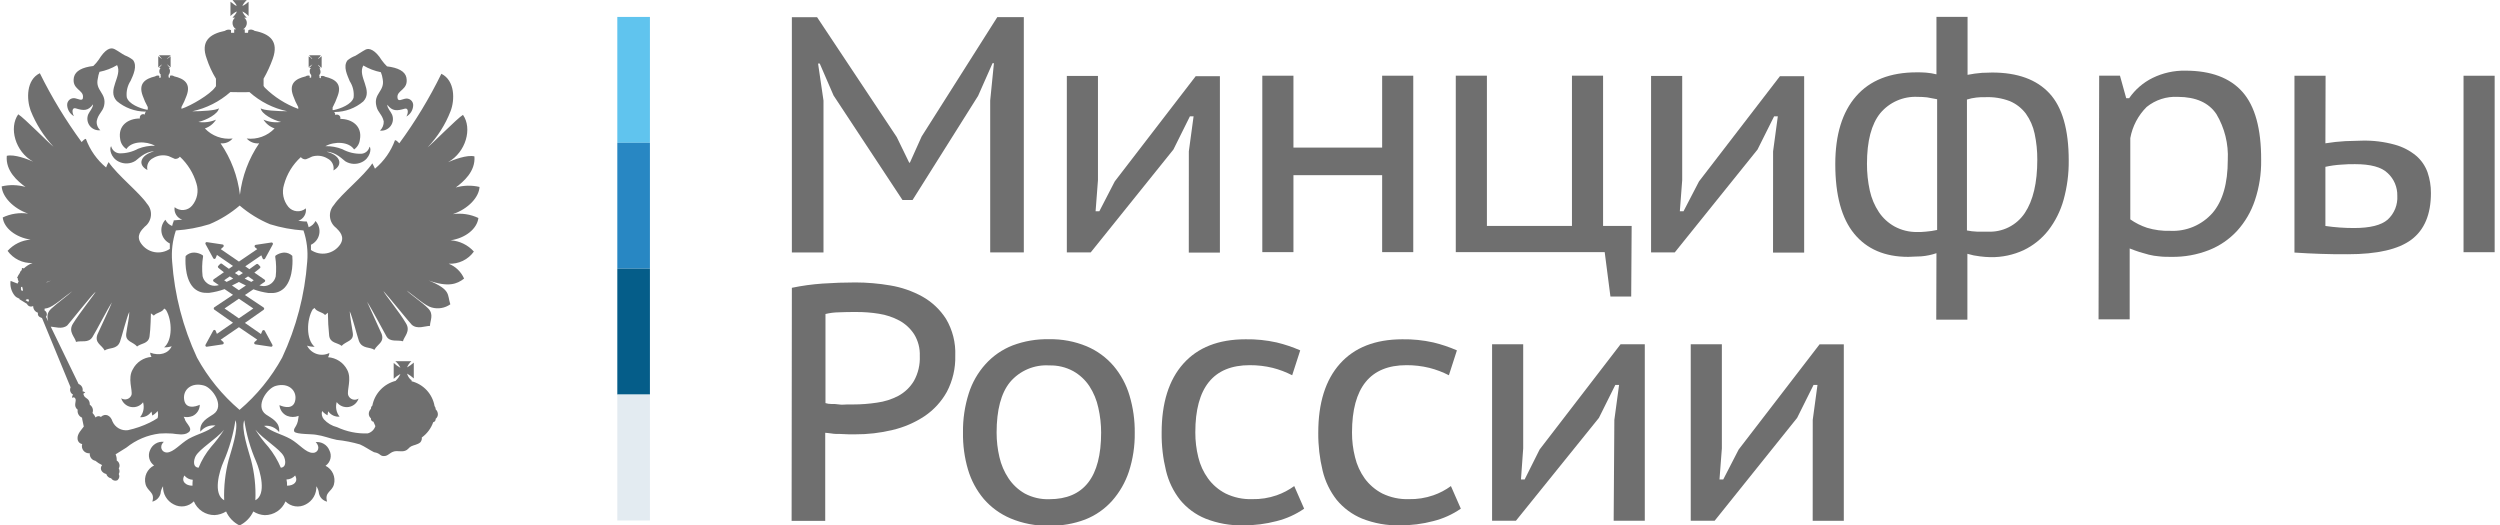
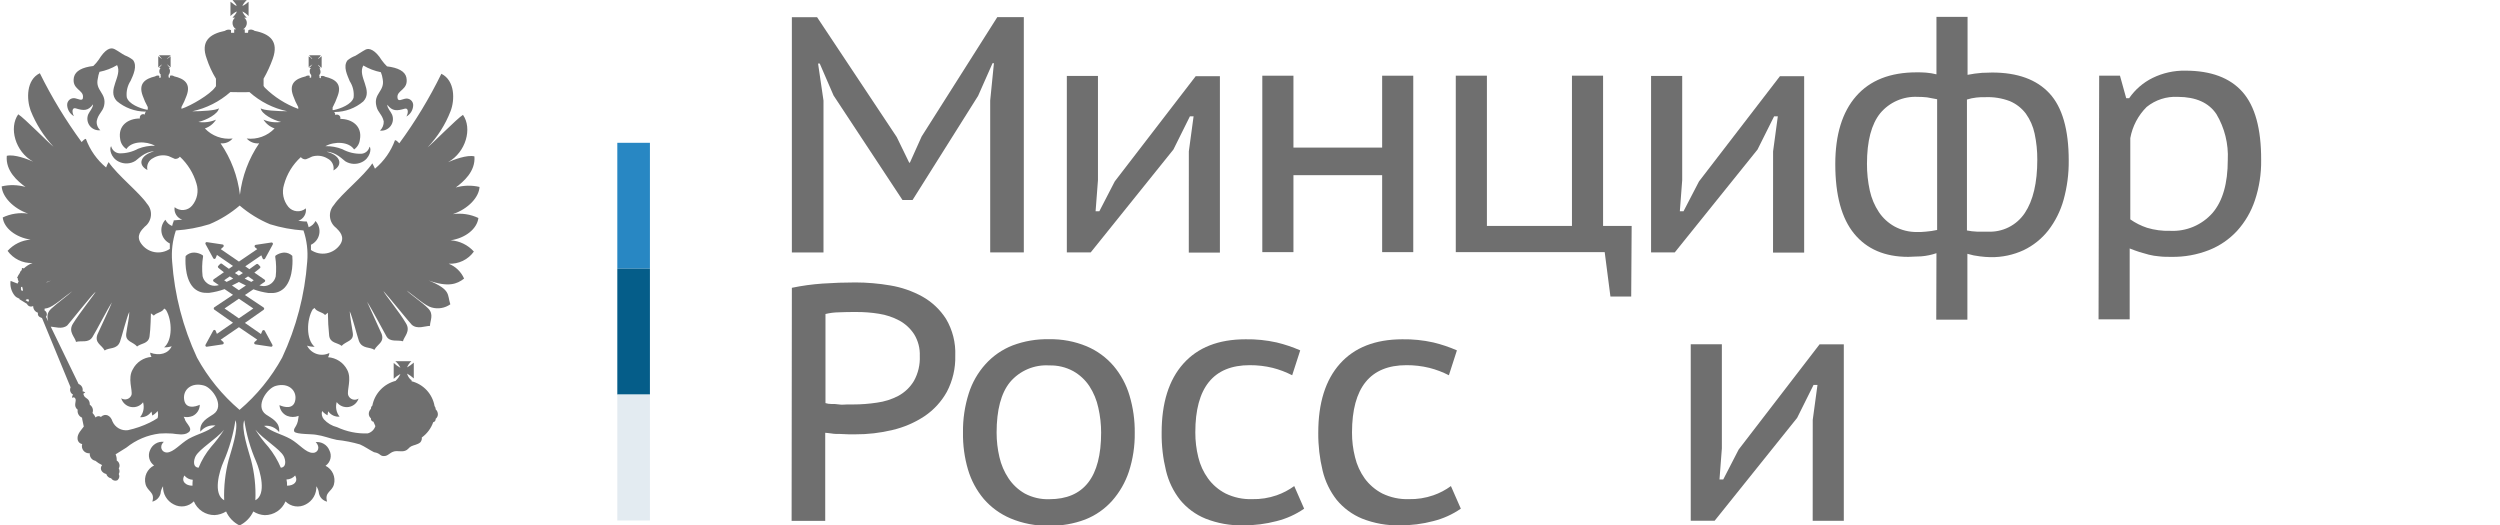
<svg xmlns="http://www.w3.org/2000/svg" width="157" height="33" viewBox="0 0 157 33" fill="none">
  <g clip-path="url(#clip0_6743_65645)">
    <path d="M18.351 16.06C18.213 15.93 18.029 15.858 17.839 15.861C17.656 15.873 17.479 15.934 17.327 16.037C17.311 16.044 17.298 16.057 17.291 16.072C17.283 16.088 17.28 16.106 17.284 16.123C17.348 16.533 17.359 16.949 17.315 17.362C17.276 17.53 17.183 17.681 17.049 17.791C16.915 17.901 16.749 17.963 16.576 17.968C16.48 17.966 16.384 17.952 16.291 17.925L16.615 17.706C16.627 17.698 16.637 17.686 16.644 17.674C16.65 17.661 16.654 17.646 16.654 17.632C16.654 17.618 16.65 17.604 16.644 17.592C16.637 17.579 16.627 17.569 16.615 17.561L15.974 17.12C16.177 16.967 16.306 16.858 16.322 16.842C16.332 16.835 16.339 16.825 16.345 16.814C16.35 16.803 16.353 16.792 16.353 16.779C16.352 16.756 16.343 16.734 16.326 16.717L16.213 16.6C16.195 16.584 16.173 16.575 16.15 16.572C16.13 16.573 16.111 16.58 16.095 16.592C16.095 16.592 15.919 16.725 15.661 16.905L15.403 16.725L16.412 16.033L16.494 16.232C16.499 16.248 16.509 16.262 16.522 16.272C16.536 16.282 16.552 16.287 16.568 16.287C16.584 16.286 16.6 16.282 16.614 16.274C16.627 16.265 16.639 16.254 16.647 16.24L17.128 15.357C17.136 15.343 17.141 15.328 17.141 15.312C17.141 15.296 17.136 15.28 17.128 15.267C17.12 15.255 17.109 15.245 17.097 15.238C17.085 15.231 17.071 15.228 17.057 15.227L16.06 15.376C16.044 15.378 16.028 15.385 16.015 15.396C16.003 15.407 15.994 15.422 15.99 15.439C15.986 15.454 15.986 15.471 15.99 15.487C15.994 15.502 16.002 15.517 16.013 15.528L16.154 15.646L15.005 16.428L13.863 15.646L14.023 15.505C14.035 15.493 14.043 15.479 14.047 15.463C14.051 15.447 14.051 15.431 14.047 15.415C14.043 15.399 14.035 15.383 14.022 15.372C14.009 15.361 13.993 15.354 13.976 15.353L12.979 15.204C12.965 15.204 12.951 15.207 12.939 15.214C12.927 15.221 12.916 15.231 12.909 15.243C12.9 15.257 12.896 15.272 12.896 15.288C12.896 15.304 12.9 15.32 12.909 15.333L13.39 16.216C13.398 16.23 13.409 16.242 13.423 16.25C13.437 16.258 13.452 16.263 13.468 16.264C13.485 16.263 13.501 16.257 13.514 16.247C13.527 16.238 13.537 16.224 13.543 16.209L13.625 16.009L14.633 16.701L14.375 16.881C14.113 16.701 13.945 16.572 13.941 16.568C13.925 16.556 13.906 16.549 13.886 16.549C13.863 16.55 13.841 16.56 13.824 16.576L13.711 16.694C13.702 16.701 13.694 16.711 13.69 16.722C13.685 16.733 13.683 16.744 13.683 16.756C13.686 16.78 13.697 16.802 13.714 16.819C13.714 16.819 13.859 16.944 14.062 17.096L13.417 17.542C13.407 17.55 13.398 17.561 13.392 17.573C13.386 17.585 13.383 17.599 13.382 17.612C13.383 17.627 13.386 17.641 13.393 17.654C13.4 17.667 13.409 17.678 13.421 17.686L13.746 17.905C13.653 17.932 13.557 17.947 13.46 17.948C13.287 17.943 13.121 17.881 12.988 17.771C12.854 17.662 12.76 17.511 12.722 17.343C12.678 16.93 12.688 16.513 12.753 16.103C12.756 16.086 12.754 16.068 12.746 16.053C12.738 16.037 12.726 16.025 12.71 16.017C12.554 15.921 12.376 15.867 12.194 15.861C12.002 15.858 11.817 15.929 11.678 16.06C11.67 16.066 11.664 16.074 11.66 16.083C11.656 16.092 11.654 16.101 11.654 16.111C11.654 16.166 11.549 17.409 12.127 18.042C12.233 18.156 12.361 18.246 12.504 18.306C12.647 18.366 12.801 18.395 12.956 18.39C13.018 18.396 13.081 18.396 13.144 18.39C13.47 18.347 13.792 18.268 14.101 18.156L14.633 18.515L13.46 19.297C13.449 19.306 13.44 19.317 13.433 19.33C13.426 19.343 13.422 19.357 13.421 19.372C13.422 19.386 13.426 19.4 13.433 19.413C13.44 19.426 13.449 19.437 13.46 19.446L14.633 20.267L13.621 20.967L13.543 20.771C13.536 20.756 13.526 20.743 13.513 20.733C13.5 20.724 13.484 20.718 13.468 20.716C13.452 20.716 13.436 20.72 13.422 20.729C13.409 20.737 13.397 20.749 13.39 20.763L12.909 21.647C12.9 21.66 12.896 21.676 12.896 21.692C12.896 21.708 12.9 21.723 12.909 21.737C12.916 21.749 12.927 21.759 12.939 21.766C12.951 21.773 12.965 21.776 12.979 21.776L13.976 21.627C13.993 21.626 14.008 21.62 14.021 21.609C14.034 21.599 14.043 21.585 14.047 21.569C14.051 21.552 14.051 21.535 14.047 21.519C14.043 21.502 14.035 21.487 14.023 21.475L13.859 21.33L15.005 20.548L16.154 21.33L15.99 21.475C15.977 21.487 15.969 21.502 15.964 21.518C15.96 21.535 15.961 21.552 15.966 21.569C15.97 21.585 15.979 21.599 15.992 21.609C16.005 21.62 16.02 21.626 16.037 21.627L17.034 21.776C17.048 21.776 17.061 21.772 17.074 21.765C17.086 21.758 17.096 21.748 17.104 21.737C17.113 21.723 17.117 21.708 17.117 21.692C17.117 21.676 17.113 21.66 17.104 21.647L16.623 20.763C16.614 20.751 16.602 20.741 16.589 20.735C16.575 20.729 16.56 20.727 16.545 20.728C16.529 20.729 16.513 20.735 16.5 20.745C16.487 20.754 16.477 20.768 16.471 20.783L16.389 20.978L15.38 20.279L16.553 19.457C16.564 19.449 16.574 19.437 16.58 19.425C16.587 19.412 16.591 19.398 16.592 19.383C16.591 19.369 16.587 19.355 16.58 19.342C16.574 19.329 16.564 19.318 16.553 19.309L15.38 18.527L15.915 18.167C16.224 18.281 16.544 18.359 16.869 18.402C16.932 18.407 16.995 18.407 17.057 18.402C17.212 18.407 17.366 18.378 17.509 18.318C17.652 18.258 17.781 18.168 17.886 18.054C18.465 17.421 18.367 16.177 18.359 16.123C18.362 16.112 18.363 16.101 18.362 16.091C18.36 16.08 18.357 16.07 18.351 16.06ZM15.001 16.975L15.255 17.147C15.177 17.202 15.091 17.253 15.001 17.307C14.915 17.253 14.829 17.202 14.751 17.147L15.001 16.975ZM14.078 17.601L14.43 17.358L14.645 17.495C14.508 17.569 14.371 17.64 14.23 17.702L14.078 17.601ZM15.908 19.372L15.001 19.993L14.101 19.372L15.001 18.758L15.908 19.372ZM15.001 18.226L14.567 17.929C14.719 17.858 14.864 17.78 15.001 17.706C15.142 17.78 15.286 17.858 15.443 17.929L15.001 18.226ZM15.783 17.702C15.642 17.64 15.501 17.569 15.364 17.495L15.579 17.358L15.935 17.601L15.783 17.702Z" fill="#6F6F6F" />
    <path d="M30.044 13.691C29.544 13.454 28.985 13.37 28.438 13.449C29.415 13.112 30.08 12.385 30.115 11.74C29.622 11.624 29.108 11.636 28.621 11.775C29.094 11.42 29.872 10.771 29.794 9.821C29.337 9.707 28.496 10.028 28.14 10.184C29.266 9.555 29.669 8.057 29.075 7.213C28.723 7.42 27.12 9.058 26.854 9.25C27.48 8.595 27.97 7.823 28.297 6.978C28.567 6.279 28.582 5.063 27.718 4.633C26.969 6.164 26.085 7.626 25.076 9C24.989 8.921 24.919 8.816 24.806 8.8C24.552 9.499 24.118 10.119 23.547 10.595C23.52 10.544 23.469 10.407 23.383 10.258C22.839 11.072 21.428 12.186 20.971 12.87C20.879 12.971 20.81 13.091 20.767 13.22C20.725 13.35 20.709 13.487 20.723 13.622C20.736 13.758 20.777 13.89 20.844 14.008C20.911 14.127 21.002 14.231 21.111 14.313C21.307 14.512 21.69 14.864 21.361 15.357C21.163 15.645 20.859 15.843 20.516 15.907C20.172 15.972 19.817 15.897 19.528 15.7C19.528 15.587 19.528 15.474 19.528 15.372C19.662 15.309 19.779 15.214 19.869 15.097C19.96 14.98 20.022 14.843 20.049 14.698C20.077 14.552 20.07 14.402 20.029 14.26C19.988 14.118 19.914 13.987 19.813 13.879C19.726 14.059 19.572 14.199 19.383 14.27C19.359 14.163 19.326 14.058 19.285 13.957L19.262 13.91H19.203C19.203 13.91 19.012 13.91 18.73 13.867C18.889 13.814 19.024 13.706 19.111 13.563C19.199 13.42 19.233 13.251 19.207 13.085C19.049 13.218 18.845 13.282 18.639 13.265C18.433 13.247 18.242 13.149 18.109 12.991C17.952 12.8 17.845 12.572 17.797 12.33C17.749 12.087 17.762 11.836 17.835 11.6C18.014 10.933 18.38 10.332 18.891 9.868C18.928 9.915 18.976 9.952 19.032 9.976C19.087 10 19.147 10.01 19.207 10.004C19.313 9.973 19.489 9.883 19.598 9.832C19.759 9.783 19.929 9.769 20.096 9.789C20.263 9.81 20.424 9.866 20.568 9.954C20.704 10.02 20.815 10.13 20.882 10.265C20.949 10.401 20.969 10.556 20.939 10.704C21.584 10.345 21.361 9.739 20.513 9.531C21.092 9.531 21.569 10.059 21.686 10.13C21.841 10.226 22.019 10.281 22.201 10.29C22.384 10.299 22.566 10.261 22.73 10.18C23.242 9.938 23.344 9.336 23.207 9.211C23.181 9.33 23.117 9.438 23.025 9.519C22.932 9.599 22.817 9.647 22.695 9.656C22.276 9.668 21.862 9.568 21.494 9.367C21.159 9.235 20.8 9.171 20.439 9.179C21.017 8.859 21.917 8.894 22.237 9.387C22.338 9.316 22.422 9.224 22.485 9.119C22.547 9.013 22.587 8.895 22.601 8.773C22.765 7.909 22.093 7.467 21.373 7.467C21.383 7.426 21.381 7.382 21.367 7.342C21.352 7.302 21.327 7.266 21.293 7.241C21.258 7.215 21.218 7.2 21.175 7.197C21.132 7.194 21.09 7.204 21.053 7.225C21.056 7.19 21.052 7.154 21.039 7.121C21.027 7.088 21.008 7.058 20.982 7.033H21.037C21.689 7.027 22.319 6.791 22.816 6.369C23.465 5.677 22.425 4.805 22.816 4.113C23.157 4.314 23.53 4.457 23.918 4.535C23.975 4.671 24.013 4.815 24.032 4.961C24.188 5.743 23.43 5.86 23.641 6.677C23.727 7.068 24.004 7.182 24.098 7.623C24.102 7.731 24.084 7.838 24.043 7.938C24.003 8.038 23.941 8.128 23.863 8.202C23.99 8.216 24.118 8.198 24.234 8.147C24.351 8.097 24.453 8.018 24.529 7.916C24.606 7.815 24.655 7.695 24.671 7.569C24.687 7.443 24.67 7.315 24.622 7.197C24.54 6.998 24.321 6.806 24.321 6.576C24.642 6.998 24.927 6.967 25.419 6.826C25.642 6.76 25.662 7.068 25.521 7.319C25.642 7.25 25.744 7.153 25.818 7.036C25.893 6.918 25.937 6.785 25.947 6.646C25.954 6.578 25.945 6.51 25.919 6.447C25.894 6.384 25.853 6.328 25.801 6.285C25.749 6.241 25.687 6.211 25.62 6.197C25.554 6.183 25.485 6.185 25.419 6.204C25.275 6.224 24.978 6.419 24.962 6.134C24.899 5.645 25.677 5.661 25.521 4.867C25.439 4.476 24.993 4.25 24.305 4.168C24.182 4.048 24.069 3.917 23.969 3.777C23.578 3.147 23.187 2.995 22.964 3.112C22.741 3.229 22.542 3.374 22.319 3.503C22.139 3.569 21.971 3.666 21.823 3.788C21.522 4.179 21.823 4.742 21.963 5.098C22.162 5.403 22.248 5.768 22.206 6.13C22.085 6.556 21.385 6.822 20.963 6.912C20.935 6.912 20.916 6.912 20.888 6.912V6.748C21.01 6.519 21.115 6.281 21.201 6.036C21.491 5.278 21.064 4.969 20.419 4.82C20.381 4.793 20.336 4.776 20.289 4.77C20.242 4.763 20.194 4.769 20.149 4.785V4.914L20.064 4.887V4.734H20.024C20.059 4.708 20.086 4.673 20.105 4.634C20.123 4.594 20.132 4.551 20.13 4.508C20.129 4.431 20.106 4.356 20.064 4.293H20.146L20.11 4.257C20.085 4.211 20.051 4.169 20.009 4.136C19.992 4.118 19.981 4.094 19.977 4.07C19.997 4.09 20.019 4.107 20.044 4.121C20.082 4.15 20.116 4.185 20.146 4.222L20.2 4.257V3.526L20.146 3.569C20.146 3.569 20.079 3.62 20.044 3.655C20.023 3.674 20.001 3.691 19.977 3.706C19.977 3.706 19.977 3.671 20.009 3.636C20.052 3.609 20.087 3.571 20.11 3.526L20.146 3.472H19.415L19.45 3.526C19.489 3.561 19.527 3.597 19.563 3.636C19.575 3.662 19.592 3.686 19.614 3.706C19.614 3.706 19.563 3.706 19.544 3.655C19.524 3.605 19.45 3.585 19.415 3.569L19.383 3.526V4.234L19.415 4.199C19.454 4.16 19.497 4.126 19.544 4.097C19.544 4.097 19.598 4.062 19.614 4.046C19.63 4.031 19.579 4.097 19.563 4.113C19.53 4.158 19.492 4.198 19.45 4.234L19.415 4.269H19.528C19.499 4.297 19.478 4.33 19.464 4.368C19.451 4.405 19.446 4.445 19.45 4.484C19.45 4.526 19.458 4.568 19.474 4.607C19.49 4.646 19.514 4.681 19.544 4.711V4.863L19.45 4.891V4.762C19.407 4.745 19.361 4.74 19.316 4.746C19.271 4.752 19.228 4.77 19.192 4.797C18.55 4.946 18.128 5.254 18.41 6.013C18.496 6.259 18.603 6.497 18.73 6.724V6.838C17.943 6.549 17.227 6.095 16.631 5.505C16.602 5.471 16.576 5.436 16.553 5.399V4.942C16.782 4.541 16.975 4.121 17.131 3.687C17.522 2.588 16.94 2.123 15.994 1.939C15.939 1.897 15.874 1.87 15.805 1.861C15.736 1.852 15.667 1.861 15.603 1.888L15.572 2.06H15.372V1.837C15.339 1.845 15.304 1.845 15.271 1.837C15.339 1.798 15.397 1.741 15.437 1.672C15.478 1.604 15.5 1.526 15.501 1.446C15.502 1.382 15.488 1.317 15.459 1.259C15.431 1.2 15.389 1.15 15.337 1.11H15.501C15.38 1.002 15.283 0.869 15.22 0.719C15.368 0.789 15.5 0.888 15.611 1.009V0.109C15.525 0.176 15.341 0.348 15.22 0.364C15.29 0.227 15.386 0.105 15.501 0.004H14.602C14.672 0.09 14.848 0.266 14.864 0.364C14.758 0.364 14.586 0.176 14.473 0.109V1.009C14.586 0.891 14.718 0.793 14.864 0.719C14.864 0.841 14.672 1.024 14.602 1.11H14.758C14.708 1.151 14.668 1.202 14.641 1.26C14.614 1.318 14.6 1.382 14.602 1.446C14.602 1.526 14.623 1.604 14.663 1.673C14.702 1.741 14.76 1.798 14.829 1.837C14.789 1.844 14.748 1.844 14.707 1.837V2.06H14.508V1.888C14.444 1.864 14.374 1.856 14.306 1.865C14.238 1.874 14.173 1.899 14.117 1.939C13.175 2.131 12.577 2.588 12.983 3.687C13.126 4.126 13.321 4.547 13.562 4.942V5.415C13.562 5.415 13.527 5.465 13.496 5.501C13.194 5.923 12.033 6.623 11.396 6.834V6.72C11.522 6.492 11.629 6.254 11.717 6.009C12.002 5.25 11.576 4.942 10.935 4.793C10.898 4.766 10.854 4.748 10.808 4.742C10.763 4.736 10.716 4.741 10.673 4.758V4.887L10.587 4.859V4.707C10.642 4.644 10.673 4.564 10.673 4.48C10.677 4.441 10.674 4.402 10.661 4.365C10.649 4.328 10.629 4.294 10.602 4.265H10.681L10.646 4.23C10.606 4.195 10.572 4.154 10.544 4.109C10.544 4.109 10.501 4.058 10.481 4.042C10.462 4.027 10.544 4.074 10.559 4.093C10.602 4.124 10.643 4.158 10.681 4.195L10.716 4.23V3.526L10.681 3.569C10.638 3.595 10.598 3.624 10.559 3.655C10.559 3.691 10.501 3.691 10.481 3.706C10.508 3.688 10.529 3.664 10.544 3.636C10.586 3.595 10.632 3.558 10.681 3.526L10.716 3.472H9.989L10.024 3.526C10.051 3.566 10.083 3.603 10.118 3.636C10.153 3.671 10.169 3.691 10.169 3.706C10.145 3.691 10.123 3.674 10.102 3.655L9.989 3.569L9.938 3.526V4.234L9.989 4.199C10.021 4.159 10.059 4.125 10.102 4.097C10.127 4.084 10.149 4.067 10.169 4.046C10.166 4.061 10.161 4.075 10.152 4.086C10.143 4.098 10.131 4.107 10.118 4.113C10.083 4.168 10.04 4.199 10.024 4.234L9.989 4.269H10.083C10.031 4.329 10.004 4.405 10.004 4.484C10.003 4.528 10.013 4.572 10.033 4.612C10.053 4.651 10.082 4.685 10.118 4.711H10.083L10.102 4.863L10.004 4.891V4.762C9.961 4.745 9.915 4.739 9.869 4.746C9.823 4.752 9.78 4.769 9.742 4.797C9.105 4.946 8.679 5.254 8.961 6.013C9.046 6.259 9.154 6.497 9.281 6.724V6.889C9.254 6.889 9.23 6.889 9.211 6.889C8.789 6.803 8.081 6.537 7.96 6.107C7.918 5.745 8.004 5.38 8.202 5.075C8.366 4.719 8.644 4.14 8.351 3.765C8.198 3.645 8.028 3.548 7.846 3.479C7.623 3.362 7.483 3.241 7.201 3.088C6.92 2.936 6.587 3.124 6.197 3.753C6.099 3.895 5.986 4.026 5.86 4.144C5.176 4.226 4.738 4.445 4.644 4.844C4.484 5.626 5.262 5.626 5.211 6.111C5.211 6.396 4.895 6.2 4.754 6.181C4.688 6.161 4.619 6.158 4.551 6.172C4.484 6.186 4.421 6.215 4.368 6.259C4.316 6.303 4.274 6.359 4.248 6.422C4.222 6.486 4.212 6.554 4.218 6.623C4.229 6.761 4.274 6.895 4.348 7.012C4.422 7.129 4.524 7.226 4.644 7.295C4.504 7.045 4.519 6.736 4.754 6.803C5.247 6.959 5.536 6.975 5.841 6.552C5.841 6.783 5.637 6.975 5.544 7.174C5.494 7.291 5.476 7.42 5.492 7.546C5.508 7.673 5.556 7.793 5.633 7.895C5.71 7.997 5.812 8.077 5.93 8.126C6.047 8.176 6.176 8.194 6.302 8.179C6.221 8.108 6.157 8.018 6.118 7.917C6.078 7.816 6.064 7.708 6.075 7.6C6.161 7.158 6.439 7.029 6.533 6.654C6.724 5.837 5.962 5.708 6.142 4.938C6.161 4.792 6.197 4.649 6.247 4.512C6.638 4.435 7.012 4.293 7.354 4.089C7.71 4.773 6.685 5.653 7.334 6.345C7.833 6.767 8.464 7.002 9.117 7.01H9.172C9.145 7.032 9.124 7.061 9.111 7.094C9.098 7.127 9.093 7.162 9.097 7.197C9.061 7.176 9.019 7.166 8.976 7.169C8.934 7.172 8.894 7.187 8.861 7.214C8.827 7.24 8.803 7.275 8.79 7.316C8.777 7.356 8.776 7.399 8.789 7.44C8.046 7.44 7.389 7.882 7.549 8.746C7.566 8.87 7.61 8.989 7.677 9.095C7.745 9.201 7.834 9.291 7.94 9.359C8.249 8.867 9.148 8.832 9.735 9.152C9.372 9.143 9.012 9.207 8.675 9.34C8.316 9.537 7.912 9.637 7.502 9.629C7.379 9.62 7.262 9.572 7.169 9.492C7.075 9.412 7.01 9.304 6.982 9.183C6.846 9.308 6.947 9.911 7.463 10.153C7.626 10.234 7.808 10.272 7.99 10.263C8.172 10.254 8.349 10.199 8.503 10.102C8.624 10.032 9.097 9.504 9.676 9.504C8.835 9.731 8.601 10.337 9.258 10.677C9.223 10.529 9.24 10.374 9.306 10.237C9.372 10.1 9.484 9.99 9.621 9.926C9.765 9.839 9.926 9.783 10.093 9.762C10.26 9.742 10.43 9.756 10.591 9.805C10.72 9.856 10.892 9.946 10.982 9.977C11.042 9.983 11.102 9.974 11.158 9.95C11.213 9.926 11.262 9.888 11.298 9.84C11.79 10.298 12.15 10.88 12.338 11.525C12.413 11.762 12.427 12.013 12.379 12.257C12.33 12.5 12.221 12.727 12.061 12.917C11.927 13.073 11.738 13.171 11.533 13.188C11.328 13.206 11.124 13.142 10.966 13.011C10.94 13.177 10.974 13.346 11.061 13.489C11.148 13.633 11.284 13.74 11.443 13.793C11.158 13.824 10.966 13.836 10.958 13.836H10.908V13.883C10.867 13.983 10.834 14.086 10.81 14.191C10.624 14.12 10.473 13.98 10.387 13.8C10.286 13.908 10.212 14.038 10.17 14.18C10.129 14.321 10.121 14.471 10.148 14.616C10.175 14.761 10.236 14.898 10.326 15.015C10.416 15.132 10.532 15.226 10.665 15.29C10.665 15.394 10.665 15.508 10.665 15.63C10.378 15.823 10.025 15.895 9.685 15.829C9.346 15.763 9.046 15.565 8.851 15.278C8.515 14.786 8.902 14.434 9.093 14.234C9.202 14.152 9.292 14.048 9.358 13.929C9.424 13.81 9.465 13.679 9.478 13.543C9.491 13.408 9.476 13.271 9.433 13.142C9.39 13.012 9.321 12.893 9.23 12.792C8.773 12.108 7.365 10.993 6.822 10.18C6.758 10.287 6.705 10.4 6.662 10.517C6.088 10.041 5.651 9.422 5.395 8.722C5.29 8.722 5.215 8.843 5.125 8.921C4.128 7.559 3.25 6.112 2.502 4.598C1.646 5.008 1.662 6.224 1.923 6.943C2.257 7.784 2.745 8.554 3.362 9.215C3.104 9.023 1.497 7.385 1.145 7.178C0.547 8.022 0.954 9.524 2.076 10.149C1.732 9.993 0.903 9.672 0.426 9.785C0.34 10.736 1.11 11.384 1.599 11.74C1.112 11.601 0.598 11.589 0.106 11.705C0.141 12.35 0.813 13.077 1.763 13.414C1.22 13.337 0.667 13.421 0.172 13.656C0.242 14.332 1.005 14.911 1.92 15.048C1.366 15.089 0.849 15.342 0.477 15.755C0.654 16.002 0.89 16.2 1.163 16.333C1.436 16.466 1.737 16.53 2.041 16.518C1.837 16.594 1.65 16.711 1.493 16.862C1.469 16.841 1.439 16.83 1.407 16.83C1.39 16.84 1.377 16.856 1.371 16.875C1.364 16.893 1.365 16.914 1.372 16.932V16.959C1.341 16.978 1.314 17.003 1.294 17.033C1.273 17.062 1.258 17.096 1.251 17.131C1.179 17.231 1.118 17.338 1.071 17.452C1.089 17.462 1.106 17.472 1.122 17.483C1.114 17.551 1.133 17.619 1.173 17.675C1.142 17.716 1.119 17.762 1.106 17.812L0.665 17.64C0.641 17.805 0.653 17.974 0.699 18.135C0.745 18.296 0.823 18.445 0.93 18.574C1.091 18.754 1.271 18.73 1.216 18.789L1.693 19.082C1.708 19.118 1.73 19.151 1.759 19.178C1.787 19.205 1.821 19.225 1.858 19.238C1.895 19.25 1.934 19.255 1.973 19.251C2.012 19.247 2.05 19.235 2.084 19.215V19.25C2.088 19.338 2.12 19.423 2.173 19.493C2.227 19.563 2.301 19.614 2.385 19.641C2.354 19.798 2.42 19.903 2.639 19.974L4.433 24.325C4.395 24.407 4.39 24.5 4.419 24.585C4.448 24.671 4.509 24.741 4.59 24.782C4.544 24.842 4.521 24.915 4.523 24.989C4.59 24.939 4.695 24.923 4.746 25.068C4.797 25.212 4.59 25.509 4.879 25.732C4.861 25.834 4.878 25.939 4.928 26.029C4.978 26.119 5.057 26.19 5.153 26.229C5.153 26.33 5.247 26.667 5.262 26.788C5.133 26.972 4.84 27.245 4.871 27.55C4.873 27.631 4.903 27.709 4.955 27.77C5.008 27.832 5.081 27.873 5.161 27.886C5.139 27.957 5.135 28.033 5.15 28.106C5.164 28.178 5.196 28.247 5.244 28.304C5.291 28.361 5.351 28.406 5.42 28.434C5.489 28.462 5.564 28.473 5.637 28.465C5.626 28.574 5.656 28.683 5.721 28.77C5.786 28.858 5.882 28.918 5.989 28.938C6.118 29.045 6.26 29.136 6.412 29.208C6.24 29.415 6.361 29.685 6.677 29.771C6.697 29.84 6.736 29.902 6.79 29.949C6.844 29.997 6.911 30.027 6.982 30.037C7.021 30.102 7.082 30.15 7.154 30.172C7.227 30.195 7.305 30.19 7.373 30.158C7.43 30.113 7.47 30.049 7.486 29.978C7.502 29.906 7.492 29.832 7.459 29.767C7.489 29.713 7.505 29.652 7.505 29.591C7.505 29.529 7.489 29.469 7.459 29.415C7.507 29.332 7.52 29.234 7.495 29.142C7.471 29.05 7.412 28.971 7.33 28.922C7.337 28.788 7.313 28.655 7.26 28.531C7.51 28.375 7.823 28.176 7.936 28.109C8.537 27.624 9.261 27.318 10.028 27.226C10.288 27.208 10.549 27.208 10.81 27.226C11.13 27.261 11.568 27.359 11.826 27.159C11.866 27.138 11.899 27.104 11.92 27.064C11.941 27.023 11.949 26.978 11.944 26.933C11.908 26.737 11.689 26.541 11.623 26.381C11.623 26.326 11.568 26.248 11.537 26.174C11.724 26.213 11.919 26.195 12.096 26.123C12.23 26.06 12.343 25.961 12.423 25.836C12.502 25.712 12.545 25.567 12.546 25.419C12.28 25.549 11.631 25.721 11.56 25.064C11.49 24.485 12.002 23.992 12.8 24.208C13.343 24.344 14.137 25.502 13.409 26.006C13.058 26.248 12.514 26.479 12.581 27.112C12.692 26.971 12.838 26.86 13.004 26.791C13.171 26.723 13.352 26.699 13.531 26.721C12.933 27.167 12.479 27.218 11.854 27.554C11.31 27.875 10.908 28.402 10.481 28.418C10.153 28.418 9.973 28.027 10.29 27.746C10.109 27.726 9.927 27.766 9.772 27.859C9.616 27.952 9.494 28.094 9.426 28.262C9.347 28.427 9.33 28.615 9.375 28.792C9.421 28.969 9.527 29.124 9.676 29.231C9.465 29.335 9.297 29.509 9.199 29.722C9.102 29.936 9.081 30.177 9.14 30.404C9.273 30.893 9.746 30.893 9.567 31.503C9.69 31.472 9.804 31.409 9.895 31.32C9.985 31.23 10.05 31.118 10.083 30.994C10.096 30.831 10.15 30.674 10.239 30.537C10.229 30.771 10.287 31.003 10.405 31.204C10.524 31.406 10.698 31.57 10.908 31.675C11.111 31.785 11.344 31.827 11.573 31.792C11.802 31.757 12.013 31.649 12.174 31.483C12.28 31.741 12.461 31.962 12.694 32.116C12.927 32.27 13.201 32.351 13.48 32.347C13.735 32.334 13.983 32.256 14.199 32.12C14.37 32.503 14.669 32.813 15.044 33C15.424 32.814 15.729 32.504 15.908 32.12C16.123 32.259 16.371 32.339 16.627 32.351C16.905 32.352 17.177 32.271 17.409 32.117C17.641 31.963 17.822 31.744 17.929 31.487C18.091 31.653 18.303 31.761 18.532 31.795C18.761 31.83 18.996 31.789 19.2 31.679C19.409 31.573 19.583 31.409 19.702 31.206C19.82 31.004 19.878 30.771 19.868 30.537C19.962 30.673 20.018 30.83 20.032 30.994C20.061 31.118 20.123 31.232 20.213 31.322C20.303 31.412 20.416 31.474 20.541 31.503C20.368 30.893 20.845 30.893 20.971 30.424C21.031 30.197 21.012 29.957 20.916 29.743C20.82 29.529 20.652 29.355 20.443 29.251C20.595 29.147 20.704 28.991 20.749 28.812C20.793 28.633 20.771 28.444 20.685 28.281C20.618 28.112 20.497 27.97 20.34 27.877C20.184 27.784 20.002 27.744 19.821 27.765C20.142 28.066 19.97 28.457 19.634 28.438C19.207 28.438 18.805 27.894 18.257 27.574C17.636 27.237 17.178 27.183 16.584 26.745C16.762 26.721 16.943 26.745 17.109 26.814C17.276 26.882 17.421 26.993 17.53 27.136C17.601 26.502 17.057 26.272 16.701 26.029C15.986 25.525 16.772 24.368 17.327 24.231C18.109 24.016 18.629 24.509 18.55 25.087C18.465 25.744 17.835 25.572 17.55 25.443C17.561 25.588 17.612 25.727 17.696 25.845C17.78 25.963 17.894 26.057 18.027 26.115C18.26 26.21 18.521 26.21 18.754 26.115C18.754 26.178 18.734 26.248 18.734 26.268C18.68 26.827 18.378 26.882 18.484 27.112C18.629 27.284 19.598 27.249 19.856 27.304C20.314 27.366 20.705 27.535 21.146 27.624C21.64 27.675 22.128 27.771 22.605 27.91C22.89 28.031 23.211 28.262 23.488 28.398C23.907 28.469 23.84 28.641 24.11 28.641C24.38 28.641 24.446 28.434 24.755 28.348C24.97 28.297 25.212 28.383 25.427 28.312C25.642 28.242 25.654 28.117 25.818 28.031C25.983 27.945 26.233 27.925 26.397 27.777C26.435 27.733 26.463 27.681 26.479 27.625C26.494 27.569 26.497 27.51 26.487 27.452V27.476C26.819 27.236 27.07 26.9 27.206 26.514C27.248 26.506 27.286 26.484 27.314 26.451C27.342 26.418 27.358 26.377 27.359 26.334V26.303C27.401 26.27 27.436 26.228 27.46 26.18C27.485 26.132 27.498 26.079 27.499 26.026C27.5 25.965 27.488 25.905 27.464 25.85C27.439 25.795 27.404 25.745 27.359 25.705V25.67C27.355 25.609 27.331 25.552 27.292 25.506C27.228 25.133 27.057 24.787 26.801 24.509C26.544 24.232 26.212 24.035 25.846 23.942V23.907C25.846 23.871 25.846 23.852 25.803 23.852C25.687 23.747 25.605 23.611 25.564 23.461C25.717 23.545 25.858 23.648 25.986 23.766V22.769C25.858 22.887 25.717 22.989 25.564 23.074C25.624 22.925 25.716 22.791 25.834 22.683H24.825C24.963 22.794 25.073 22.936 25.146 23.097C24.992 23.015 24.85 22.912 24.724 22.792V23.789C24.85 23.669 24.992 23.567 25.146 23.484C25.08 23.648 24.977 23.794 24.845 23.91H24.88C24.506 23.999 24.166 24.193 23.9 24.471C23.634 24.748 23.455 25.097 23.383 25.474C23.357 25.493 23.336 25.518 23.321 25.547C23.306 25.575 23.298 25.606 23.297 25.638V25.674C23.253 25.715 23.218 25.764 23.195 25.82C23.171 25.875 23.159 25.934 23.16 25.994C23.161 26.048 23.174 26.1 23.198 26.148C23.221 26.196 23.255 26.238 23.297 26.272V26.303C23.294 26.347 23.309 26.391 23.339 26.424C23.368 26.458 23.409 26.479 23.453 26.483C23.488 26.578 23.528 26.67 23.574 26.76C23.538 26.871 23.475 26.971 23.39 27.051C23.306 27.131 23.202 27.189 23.089 27.218C22.428 27.242 21.77 27.108 21.17 26.827C20.851 26.749 20.562 26.578 20.341 26.334C20.279 26.264 20.237 26.179 20.217 26.087C20.197 25.995 20.201 25.9 20.228 25.81C20.323 25.921 20.439 26.012 20.568 26.08C20.574 25.995 20.59 25.911 20.615 25.83C20.693 25.944 20.8 26.035 20.925 26.094C21.05 26.153 21.189 26.178 21.326 26.166C21.225 26.04 21.155 25.89 21.124 25.731C21.093 25.572 21.1 25.407 21.146 25.251C21.232 25.367 21.347 25.457 21.48 25.511C21.613 25.565 21.759 25.581 21.901 25.558C22.042 25.535 22.175 25.474 22.284 25.38C22.393 25.287 22.474 25.165 22.519 25.029C22.465 25.065 22.403 25.089 22.338 25.099C22.273 25.108 22.207 25.103 22.145 25.084C22.083 25.064 22.026 25.031 21.978 24.986C21.93 24.941 21.893 24.886 21.87 24.825C21.764 24.52 22.112 23.785 21.799 23.215C21.683 22.993 21.512 22.805 21.303 22.668C21.093 22.532 20.852 22.45 20.603 22.433C20.652 22.352 20.68 22.261 20.685 22.167C20.563 22.229 20.429 22.266 20.292 22.276C20.156 22.287 20.018 22.27 19.888 22.227C19.757 22.184 19.637 22.116 19.533 22.027C19.429 21.937 19.343 21.828 19.282 21.706C19.435 21.757 19.597 21.781 19.759 21.776C19.215 21.334 19.246 20.079 19.637 19.43C19.692 19.395 19.708 19.36 19.759 19.344C19.88 19.583 20.235 19.583 20.415 19.782C20.471 19.73 20.53 19.682 20.591 19.637C20.594 20.122 20.622 20.606 20.673 21.088C20.744 21.565 21.201 21.51 21.455 21.721C21.733 21.416 22.237 21.432 22.155 20.904C22.073 20.376 21.983 19.903 21.963 19.551C22.12 19.872 22.421 21.072 22.542 21.416C22.741 21.924 23.234 21.772 23.512 21.971C23.692 21.616 24.149 21.51 23.969 20.974C23.914 20.838 23.187 19.258 23.054 18.953C23.32 19.344 24.047 20.736 24.27 21.123C24.493 21.51 24.978 21.33 25.306 21.432C25.369 21.139 25.81 20.802 25.49 20.294C25.099 19.618 24.133 18.445 24.082 18.281C24.27 18.461 25.748 20.294 25.861 20.396C26.205 20.701 26.706 20.466 27.003 20.466C27.003 20.13 27.269 19.747 26.882 19.36C26.495 18.973 25.709 18.445 25.545 18.246C26.084 18.637 26.717 19.211 27.108 19.309C27.306 19.366 27.515 19.378 27.718 19.343C27.921 19.309 28.113 19.229 28.281 19.11C28.074 18.496 28.352 18.21 26.925 17.616C28.156 18.054 28.703 17.839 29.145 17.495C28.958 17.067 28.61 16.732 28.176 16.561C28.482 16.577 28.788 16.516 29.065 16.382C29.342 16.249 29.581 16.048 29.759 15.798C29.383 15.38 28.858 15.126 28.297 15.091C29.216 14.958 29.958 14.379 30.044 13.691ZM1.443 18.234C1.443 18.234 1.443 18.234 1.407 18.265C1.306 18.265 1.306 18.128 1.321 18.023C1.344 18.024 1.367 18.02 1.388 18.011C1.409 18.002 1.427 17.989 1.443 17.972L1.392 18.003C1.427 18.093 1.427 18.163 1.443 18.234ZM1.779 18.957L1.607 18.855C1.618 18.839 1.632 18.825 1.648 18.814C1.665 18.804 1.683 18.797 1.703 18.793C1.722 18.79 1.742 18.791 1.761 18.795C1.78 18.8 1.798 18.808 1.814 18.82C1.817 18.844 1.816 18.869 1.81 18.892C1.804 18.916 1.793 18.938 1.779 18.957ZM2.287 17.878H2.221C2.252 17.882 2.283 17.882 2.314 17.878C2.305 17.879 2.296 17.879 2.287 17.878ZM12.088 30.502C11.666 30.502 11.361 30.236 11.58 29.861C11.643 29.94 11.723 30.006 11.813 30.052C11.903 30.099 12.002 30.125 12.104 30.13C12.091 30.254 12.086 30.378 12.088 30.502ZM18.535 29.861C18.75 30.252 18.449 30.502 18.027 30.502C18.033 30.37 18.021 30.239 17.991 30.111C18.095 30.11 18.196 30.087 18.29 30.044C18.383 30 18.467 29.938 18.535 29.861ZM12.069 6.99C12.957 6.799 13.783 6.383 14.465 5.782C14.833 5.782 15.306 5.806 15.665 5.782C16.338 6.385 17.158 6.801 18.042 6.986C17.479 6.986 16.479 6.935 16.373 6.795C16.408 7.15 17.155 7.549 17.651 7.659C17.276 7.713 16.893 7.663 16.545 7.514C16.708 7.773 16.955 7.967 17.245 8.065C17.022 8.3 16.748 8.479 16.444 8.589C16.14 8.699 15.814 8.736 15.493 8.699C15.59 8.808 15.711 8.892 15.848 8.944C15.984 8.997 16.13 9.016 16.275 9C15.619 9.965 15.204 11.074 15.067 12.233C14.93 11.072 14.512 9.963 13.851 9C13.993 9.015 14.136 8.996 14.268 8.944C14.4 8.891 14.518 8.807 14.61 8.699C14.29 8.736 13.966 8.699 13.663 8.589C13.36 8.479 13.087 8.3 12.866 8.065C13.156 7.969 13.404 7.774 13.566 7.514C13.218 7.664 12.835 7.714 12.46 7.659C12.952 7.549 13.714 7.15 13.746 6.795C13.617 6.939 12.636 6.99 12.069 6.99ZM3.206 17.62L2.928 17.737V17.714L3.206 17.62ZM9.426 22.147C9.434 22.241 9.463 22.332 9.512 22.413C9.266 22.432 9.029 22.514 8.823 22.651C8.618 22.788 8.451 22.975 8.339 23.195C7.999 23.766 8.339 24.501 8.257 24.806C8.234 24.867 8.197 24.922 8.15 24.966C8.103 25.011 8.046 25.044 7.984 25.064C7.922 25.084 7.856 25.089 7.791 25.079C7.727 25.07 7.666 25.046 7.612 25.009C7.652 25.148 7.731 25.273 7.838 25.369C7.945 25.466 8.078 25.532 8.22 25.558C8.362 25.584 8.509 25.571 8.644 25.519C8.779 25.467 8.896 25.378 8.984 25.263C9.03 25.423 9.037 25.592 9.005 25.755C8.972 25.918 8.9 26.071 8.796 26.201C8.936 26.211 9.076 26.183 9.201 26.121C9.326 26.058 9.432 25.963 9.508 25.846C9.536 25.926 9.553 26.011 9.559 26.096C9.692 26.027 9.808 25.93 9.899 25.81C9.936 25.957 9.936 26.11 9.899 26.256C9.741 26.361 9.576 26.455 9.406 26.538C8.969 26.751 8.509 26.911 8.034 27.015C7.835 27.041 7.633 27.002 7.458 26.903C7.283 26.804 7.145 26.651 7.064 26.467C6.943 26.076 6.607 25.932 6.337 26.182C6.287 26.145 6.224 26.129 6.162 26.135C6.1 26.142 6.043 26.171 6.001 26.217C5.954 26.112 5.889 26.015 5.809 25.932C5.844 25.84 5.846 25.739 5.816 25.646C5.785 25.553 5.724 25.473 5.641 25.419C5.641 25.029 5.376 25.029 5.29 24.876C5.204 24.724 5.235 24.684 5.356 24.669C5.335 24.642 5.31 24.62 5.28 24.604C5.25 24.588 5.218 24.578 5.184 24.575C5.207 24.481 5.194 24.381 5.148 24.296C5.102 24.211 5.025 24.146 4.934 24.114L2.885 19.892C2.909 19.861 2.926 19.826 2.935 19.789C2.943 19.752 2.943 19.713 2.935 19.675C2.927 19.638 2.91 19.603 2.887 19.573C2.863 19.542 2.833 19.518 2.799 19.5V19.469C2.802 19.441 2.802 19.412 2.799 19.383C2.86 19.375 2.92 19.363 2.979 19.348C3.37 19.25 4.015 18.656 4.543 18.285C4.351 18.484 3.554 19.067 3.202 19.399C2.85 19.731 3.01 20.056 3.065 20.349L3.139 20.513C3.44 20.513 3.89 20.712 4.226 20.435C4.332 20.333 5.79 18.48 6.009 18.32C5.931 18.484 4.996 19.657 4.578 20.333C4.261 20.841 4.723 21.178 4.773 21.471C5.11 21.369 5.555 21.569 5.809 21.162C6.064 20.756 6.76 19.383 7.029 18.992C6.924 19.297 6.165 20.877 6.114 21.014C5.931 21.549 6.388 21.655 6.572 22.01C6.849 21.811 7.354 21.963 7.537 21.455C7.659 21.111 7.964 19.892 8.12 19.59C8.12 19.942 7.999 20.419 7.928 20.943C7.858 21.467 8.351 21.455 8.609 21.76C8.859 21.549 9.32 21.604 9.391 21.127C9.461 20.65 9.477 19.677 9.477 19.677C9.547 19.735 9.582 19.751 9.66 19.821C9.832 19.622 10.188 19.622 10.305 19.383C10.36 19.383 10.376 19.434 10.427 19.469C10.818 20.114 10.849 21.369 10.305 21.815C10.467 21.819 10.629 21.795 10.782 21.745C10.575 22.198 10.04 22.37 9.426 22.147ZM13.253 28.066C12.927 28.459 12.664 28.899 12.471 29.372C12.08 29.337 12.166 28.879 12.287 28.645C12.538 28.187 13.558 27.589 14.07 26.995C13.825 27.372 13.552 27.73 13.253 28.066ZM14.36 28.879C14.143 29.707 14.048 30.562 14.078 31.417C13.359 31.026 13.765 29.603 14.043 28.981C14.402 28.153 14.652 27.282 14.786 26.389C15.008 26.901 14.512 28.332 14.36 28.879ZM16.037 31.417C16.075 30.562 15.982 29.706 15.763 28.879C15.614 28.332 15.118 26.901 15.341 26.389C15.473 27.282 15.723 28.154 16.084 28.981C16.349 29.603 16.752 31.045 16.037 31.417ZM17.816 28.645C17.937 28.879 18.007 29.337 17.636 29.372C17.438 28.902 17.174 28.463 16.854 28.066C16.552 27.729 16.278 27.366 16.037 26.983C16.545 27.589 17.565 28.187 17.816 28.645ZM17.718 22.46C17.034 23.707 16.128 24.819 15.044 25.74C13.961 24.818 13.056 23.707 12.373 22.46C11.489 20.561 10.959 18.517 10.81 16.428C10.755 15.767 10.835 15.102 11.044 14.473C11.76 14.426 12.467 14.294 13.152 14.082C13.842 13.793 14.483 13.397 15.052 12.909C15.621 13.397 16.264 13.793 16.956 14.082C17.639 14.294 18.345 14.426 19.059 14.473C19.271 15.101 19.351 15.767 19.293 16.428C19.141 18.518 18.607 20.562 17.718 22.46Z" fill="#6F6F6F" />
    <path d="M62.184 6.314L62.419 3.968H62.333L61.426 6.017L57.309 12.561H56.676L52.348 5.997L51.48 3.992H51.375L51.715 6.314V15.853H49.729V1.079H51.312L56.316 8.609L57.098 10.216H57.141L57.88 8.57L62.63 1.075H64.296V15.849H62.184V6.314Z" fill="#6F6F6F" />
    <path d="M74.659 9.504L74.957 7.307H74.726L73.69 9.391L68.498 15.849H66.997V4.77H68.952V11.314L68.803 13.269H69.038L70.007 11.392L75.09 4.785H76.61V15.865H74.656L74.659 9.504Z" fill="#6F6F6F" />
    <path d="M86.799 11.001H81.228V15.834H79.273V4.754H81.228V9.269H86.799V4.754H88.753V15.834H86.799V11.001Z" fill="#6F6F6F" />
    <path d="M102.44 18.621H101.135L100.775 15.834H91.423V4.754H93.378V14.188H98.719V4.754H100.673V14.188H102.468L102.44 18.621Z" fill="#6F6F6F" />
    <path d="M111.35 9.504L111.647 7.307H111.413L110.373 9.391L105.177 15.849H103.687V4.77H105.642V11.314L105.494 13.269H105.724L106.698 11.392L111.78 4.785H113.301V15.865H111.346L111.35 9.504Z" fill="#6F6F6F" />
    <path d="M121.609 15.9C121.299 16.006 120.977 16.073 120.651 16.099C120.346 16.099 120.076 16.131 119.838 16.131C118.373 16.131 117.243 15.648 116.448 14.684C115.653 13.72 115.256 12.26 115.256 10.305C115.256 8.46 115.692 7.038 116.565 6.04C117.438 5.042 118.705 4.543 120.365 4.543C120.561 4.543 120.756 4.543 120.967 4.562C121.184 4.58 121.398 4.615 121.609 4.668V1.059H123.563V4.699C123.863 4.639 124.166 4.597 124.47 4.574C124.709 4.574 124.92 4.555 125.104 4.555C126.696 4.555 127.896 4.99 128.704 5.86C129.512 6.731 129.916 8.138 129.916 10.082C129.925 10.917 129.815 11.749 129.592 12.553C129.398 13.249 129.071 13.901 128.63 14.473C128.217 14.996 127.69 15.419 127.09 15.708C126.439 16.01 125.728 16.162 125.01 16.15C124.784 16.146 124.558 16.129 124.333 16.099C124.069 16.07 123.807 16.016 123.552 15.939V20.075H121.597L121.609 15.9ZM120.385 14.571C120.569 14.571 120.756 14.571 120.944 14.547C121.182 14.529 121.418 14.493 121.652 14.442V6.232C121.391 6.177 121.18 6.138 121.018 6.114C120.822 6.093 120.625 6.082 120.428 6.083C119.984 6.061 119.542 6.142 119.135 6.319C118.727 6.497 118.367 6.767 118.082 7.107C117.527 7.792 117.246 8.851 117.246 10.286C117.243 10.854 117.303 11.42 117.425 11.975C117.531 12.456 117.724 12.913 117.996 13.323C118.247 13.697 118.584 14.005 118.977 14.223C119.409 14.457 119.894 14.576 120.385 14.571ZM124.685 6.103C124.462 6.103 124.271 6.103 124.115 6.126C123.914 6.148 123.716 6.19 123.524 6.251V14.473C123.73 14.515 123.94 14.54 124.15 14.547C124.353 14.547 124.572 14.547 124.814 14.547C125.274 14.573 125.732 14.479 126.143 14.273C126.555 14.068 126.905 13.758 127.16 13.374C127.681 12.592 127.942 11.479 127.942 10.036C127.946 9.483 127.89 8.931 127.774 8.39C127.679 7.938 127.491 7.511 127.223 7.135C126.963 6.791 126.618 6.521 126.222 6.353C125.727 6.164 125.199 6.079 124.67 6.103H124.685Z" fill="#6F6F6F" />
    <path d="M131.828 4.754H133.134L133.525 6.165H133.712C134.087 5.621 134.596 5.182 135.19 4.891C135.828 4.58 136.53 4.425 137.239 4.437C138.842 4.437 140.038 4.883 140.828 5.774C141.617 6.666 142.008 8.091 142 10.051C142.013 10.908 141.881 11.76 141.61 12.573C141.375 13.285 140.994 13.94 140.491 14.496C140 15.028 139.394 15.443 138.72 15.708C137.973 16 137.177 16.143 136.375 16.131C136.093 16.131 135.835 16.131 135.593 16.099C135.375 16.082 135.159 16.047 134.948 15.994C134.752 15.943 134.557 15.888 134.357 15.826C134.158 15.763 133.966 15.689 133.744 15.603V20.056H131.789L131.828 4.754ZM136.766 6.083C136.058 6.046 135.362 6.271 134.811 6.716C134.276 7.248 133.917 7.93 133.783 8.671V13.777C134.105 14.004 134.46 14.181 134.834 14.305C135.303 14.446 135.792 14.511 136.281 14.496C136.78 14.522 137.279 14.434 137.74 14.241C138.2 14.047 138.612 13.752 138.943 13.378C139.584 12.633 139.905 11.521 139.905 10.043C139.955 9.037 139.708 8.037 139.193 7.17C138.711 6.448 137.902 6.086 136.766 6.083Z" fill="#6F6F6F" />
-     <path d="M146.035 9C146.451 8.932 146.87 8.887 147.29 8.863C147.681 8.863 148.025 8.832 148.334 8.832C149.029 8.815 149.724 8.9 150.394 9.086C150.885 9.22 151.343 9.457 151.735 9.782C152.061 10.06 152.308 10.421 152.451 10.825C152.594 11.243 152.665 11.682 152.662 12.123C152.662 13.46 152.254 14.435 151.438 15.048C150.622 15.66 149.292 15.966 147.446 15.966C146.856 15.966 146.274 15.966 145.738 15.943C145.202 15.919 144.639 15.904 144.092 15.861V4.758H146.047L146.035 9ZM146.035 14.191C146.631 14.278 147.232 14.321 147.833 14.32C148.834 14.32 149.542 14.145 149.945 13.793C150.151 13.604 150.313 13.37 150.418 13.111C150.523 12.851 150.568 12.571 150.551 12.291C150.556 12.028 150.506 11.766 150.404 11.522C150.302 11.279 150.149 11.06 149.956 10.88C149.565 10.489 148.869 10.309 147.896 10.309C147.63 10.309 147.333 10.309 147.005 10.341C146.678 10.361 146.354 10.407 146.035 10.477V14.191ZM154.71 4.758H156.665V15.837H154.71V4.758Z" fill="#6F6F6F" />
    <path d="M49.729 18.074C50.366 17.941 51.011 17.853 51.66 17.808C52.36 17.761 53.044 17.737 53.72 17.737C54.453 17.739 55.184 17.801 55.906 17.925C56.611 18.041 57.292 18.277 57.919 18.621C58.524 18.959 59.036 19.441 59.409 20.024C59.823 20.723 60.025 21.527 59.991 22.339C60.012 23.127 59.83 23.908 59.463 24.606C59.122 25.221 58.64 25.746 58.056 26.139C57.444 26.543 56.765 26.836 56.05 27.003C55.282 27.189 54.495 27.28 53.705 27.276H53.314L52.766 27.253C52.575 27.253 52.375 27.253 52.215 27.222C52.055 27.191 51.91 27.194 51.824 27.179V32.711H49.713L49.729 18.074ZM53.783 19.594C53.392 19.594 53.032 19.594 52.676 19.614C52.395 19.617 52.114 19.653 51.84 19.719V25.314C51.952 25.351 52.07 25.369 52.188 25.369C52.352 25.369 52.52 25.369 52.696 25.4C52.872 25.431 53.04 25.4 53.204 25.4H53.572C54.073 25.4 54.574 25.362 55.069 25.287C55.542 25.224 56 25.079 56.422 24.857C56.824 24.637 57.16 24.315 57.395 23.922C57.66 23.445 57.787 22.904 57.763 22.358C57.783 21.874 57.658 21.395 57.403 20.982C57.169 20.626 56.851 20.333 56.477 20.13C56.078 19.917 55.645 19.773 55.198 19.704C54.73 19.628 54.257 19.592 53.783 19.594Z" fill="#6F6F6F" />
    <path d="M60.476 27.171C60.463 26.337 60.584 25.507 60.836 24.712C61.051 24.028 61.411 23.399 61.891 22.867C62.358 22.35 62.939 21.948 63.588 21.694C64.319 21.418 65.097 21.285 65.879 21.303C66.69 21.286 67.495 21.437 68.244 21.748C68.895 22.023 69.473 22.444 69.933 22.98C70.392 23.524 70.733 24.158 70.934 24.841C71.161 25.602 71.272 26.393 71.262 27.187C71.273 28.011 71.149 28.831 70.895 29.614C70.67 30.292 70.311 30.917 69.839 31.452C69.376 31.969 68.797 32.371 68.15 32.625C67.425 32.898 66.654 33.031 65.879 33.016C65.049 33.033 64.224 32.876 63.459 32.554C62.812 32.281 62.237 31.862 61.778 31.331C61.324 30.79 60.988 30.162 60.789 29.485C60.569 28.734 60.464 27.954 60.476 27.171ZM62.587 27.171C62.587 27.687 62.645 28.201 62.763 28.703C62.871 29.182 63.066 29.636 63.338 30.044C63.6 30.436 63.949 30.761 64.358 30.994C64.832 31.246 65.363 31.368 65.898 31.35C68.067 31.35 69.151 29.957 69.151 27.171C69.151 26.645 69.092 26.12 68.975 25.607C68.872 25.123 68.681 24.662 68.412 24.247C68.153 23.858 67.806 23.537 67.4 23.308C66.94 23.058 66.422 22.934 65.898 22.949C65.434 22.918 64.969 22.997 64.54 23.179C64.112 23.361 63.732 23.641 63.431 23.996C62.868 24.684 62.587 25.743 62.587 27.171Z" fill="#6F6F6F" />
    <path d="M81.9 31.945C81.376 32.307 80.79 32.572 80.172 32.726C79.489 32.905 78.786 32.995 78.08 32.992C77.269 33.012 76.462 32.868 75.707 32.57C75.086 32.318 74.538 31.915 74.112 31.397C73.687 30.856 73.384 30.229 73.225 29.56C73.034 28.779 72.942 27.978 72.951 27.175C72.951 25.301 73.405 23.856 74.312 22.839C75.222 21.819 76.524 21.307 78.221 21.307C78.878 21.296 79.534 21.363 80.176 21.506C80.682 21.628 81.176 21.794 81.654 22.003L81.149 23.566C80.759 23.366 80.347 23.209 79.922 23.101C79.452 22.987 78.97 22.931 78.487 22.933C76.204 22.933 75.064 24.34 75.066 27.155C75.064 27.682 75.127 28.208 75.254 28.719C75.369 29.198 75.576 29.649 75.864 30.048C76.152 30.445 76.53 30.767 76.966 30.991C77.484 31.243 78.056 31.365 78.632 31.346C79.157 31.358 79.68 31.276 80.176 31.104C80.569 30.966 80.941 30.771 81.278 30.525L81.9 31.945Z" fill="#6F6F6F" />
    <path d="M91.74 31.944C91.215 32.307 90.628 32.572 90.008 32.726C89.326 32.906 88.622 32.995 87.917 32.992C87.105 33.012 86.298 32.868 85.543 32.57C84.924 32.316 84.376 31.913 83.948 31.397C83.523 30.856 83.221 30.229 83.061 29.56C82.872 28.779 82.78 27.978 82.787 27.175C82.787 25.301 83.242 23.856 84.152 22.839C85.061 21.823 86.365 21.312 88.061 21.307C88.718 21.296 89.375 21.363 90.016 21.506C90.522 21.628 91.017 21.794 91.494 22.003L90.99 23.566C90.599 23.365 90.188 23.209 89.762 23.101C89.292 22.987 88.81 22.93 88.327 22.933C86.049 22.933 84.909 24.34 84.906 27.155C84.903 27.683 84.968 28.208 85.098 28.719C85.213 29.197 85.419 29.648 85.704 30.048C85.994 30.443 86.372 30.765 86.806 30.991C87.326 31.243 87.898 31.365 88.476 31.346C88.999 31.358 89.521 31.276 90.016 31.104C90.41 30.967 90.782 30.772 91.118 30.525L91.74 31.944Z" fill="#6F6F6F" />
-     <path d="M101.381 26.369L101.678 24.172H101.443L100.411 26.244L95.2 32.703H93.703V21.619H95.657V28.156L95.517 30.111H95.747L96.689 28.227L101.772 21.619H103.293V32.703H101.338L101.381 26.369Z" fill="#6F6F6F" />
    <path d="M113.84 26.369L114.138 24.172H113.891L112.859 26.244L107.679 32.703H106.178V21.619H108.133V28.156L107.984 30.111H108.219L109.188 28.23L114.27 21.623H115.791V32.707H113.837L113.84 26.369Z" fill="#6F6F6F" />
-     <path d="M40.815 1.063H38.767V8.968H40.815V1.063Z" fill="#60C4EE" />
    <path d="M40.815 8.968H38.767V16.873H40.815V8.968Z" fill="#2887C3" />
    <path d="M40.815 16.873H38.767V24.778H40.815V16.873Z" fill="#055D89" />
    <path d="M40.815 24.782H38.767V32.687H40.815V24.782Z" fill="#E3EBF1" />
  </g>
  <defs>
    <clipPath id="clip0_6743_65645">
      <rect width="156.653" height="33" fill="white" />
    </clipPath>
  </defs>
</svg>